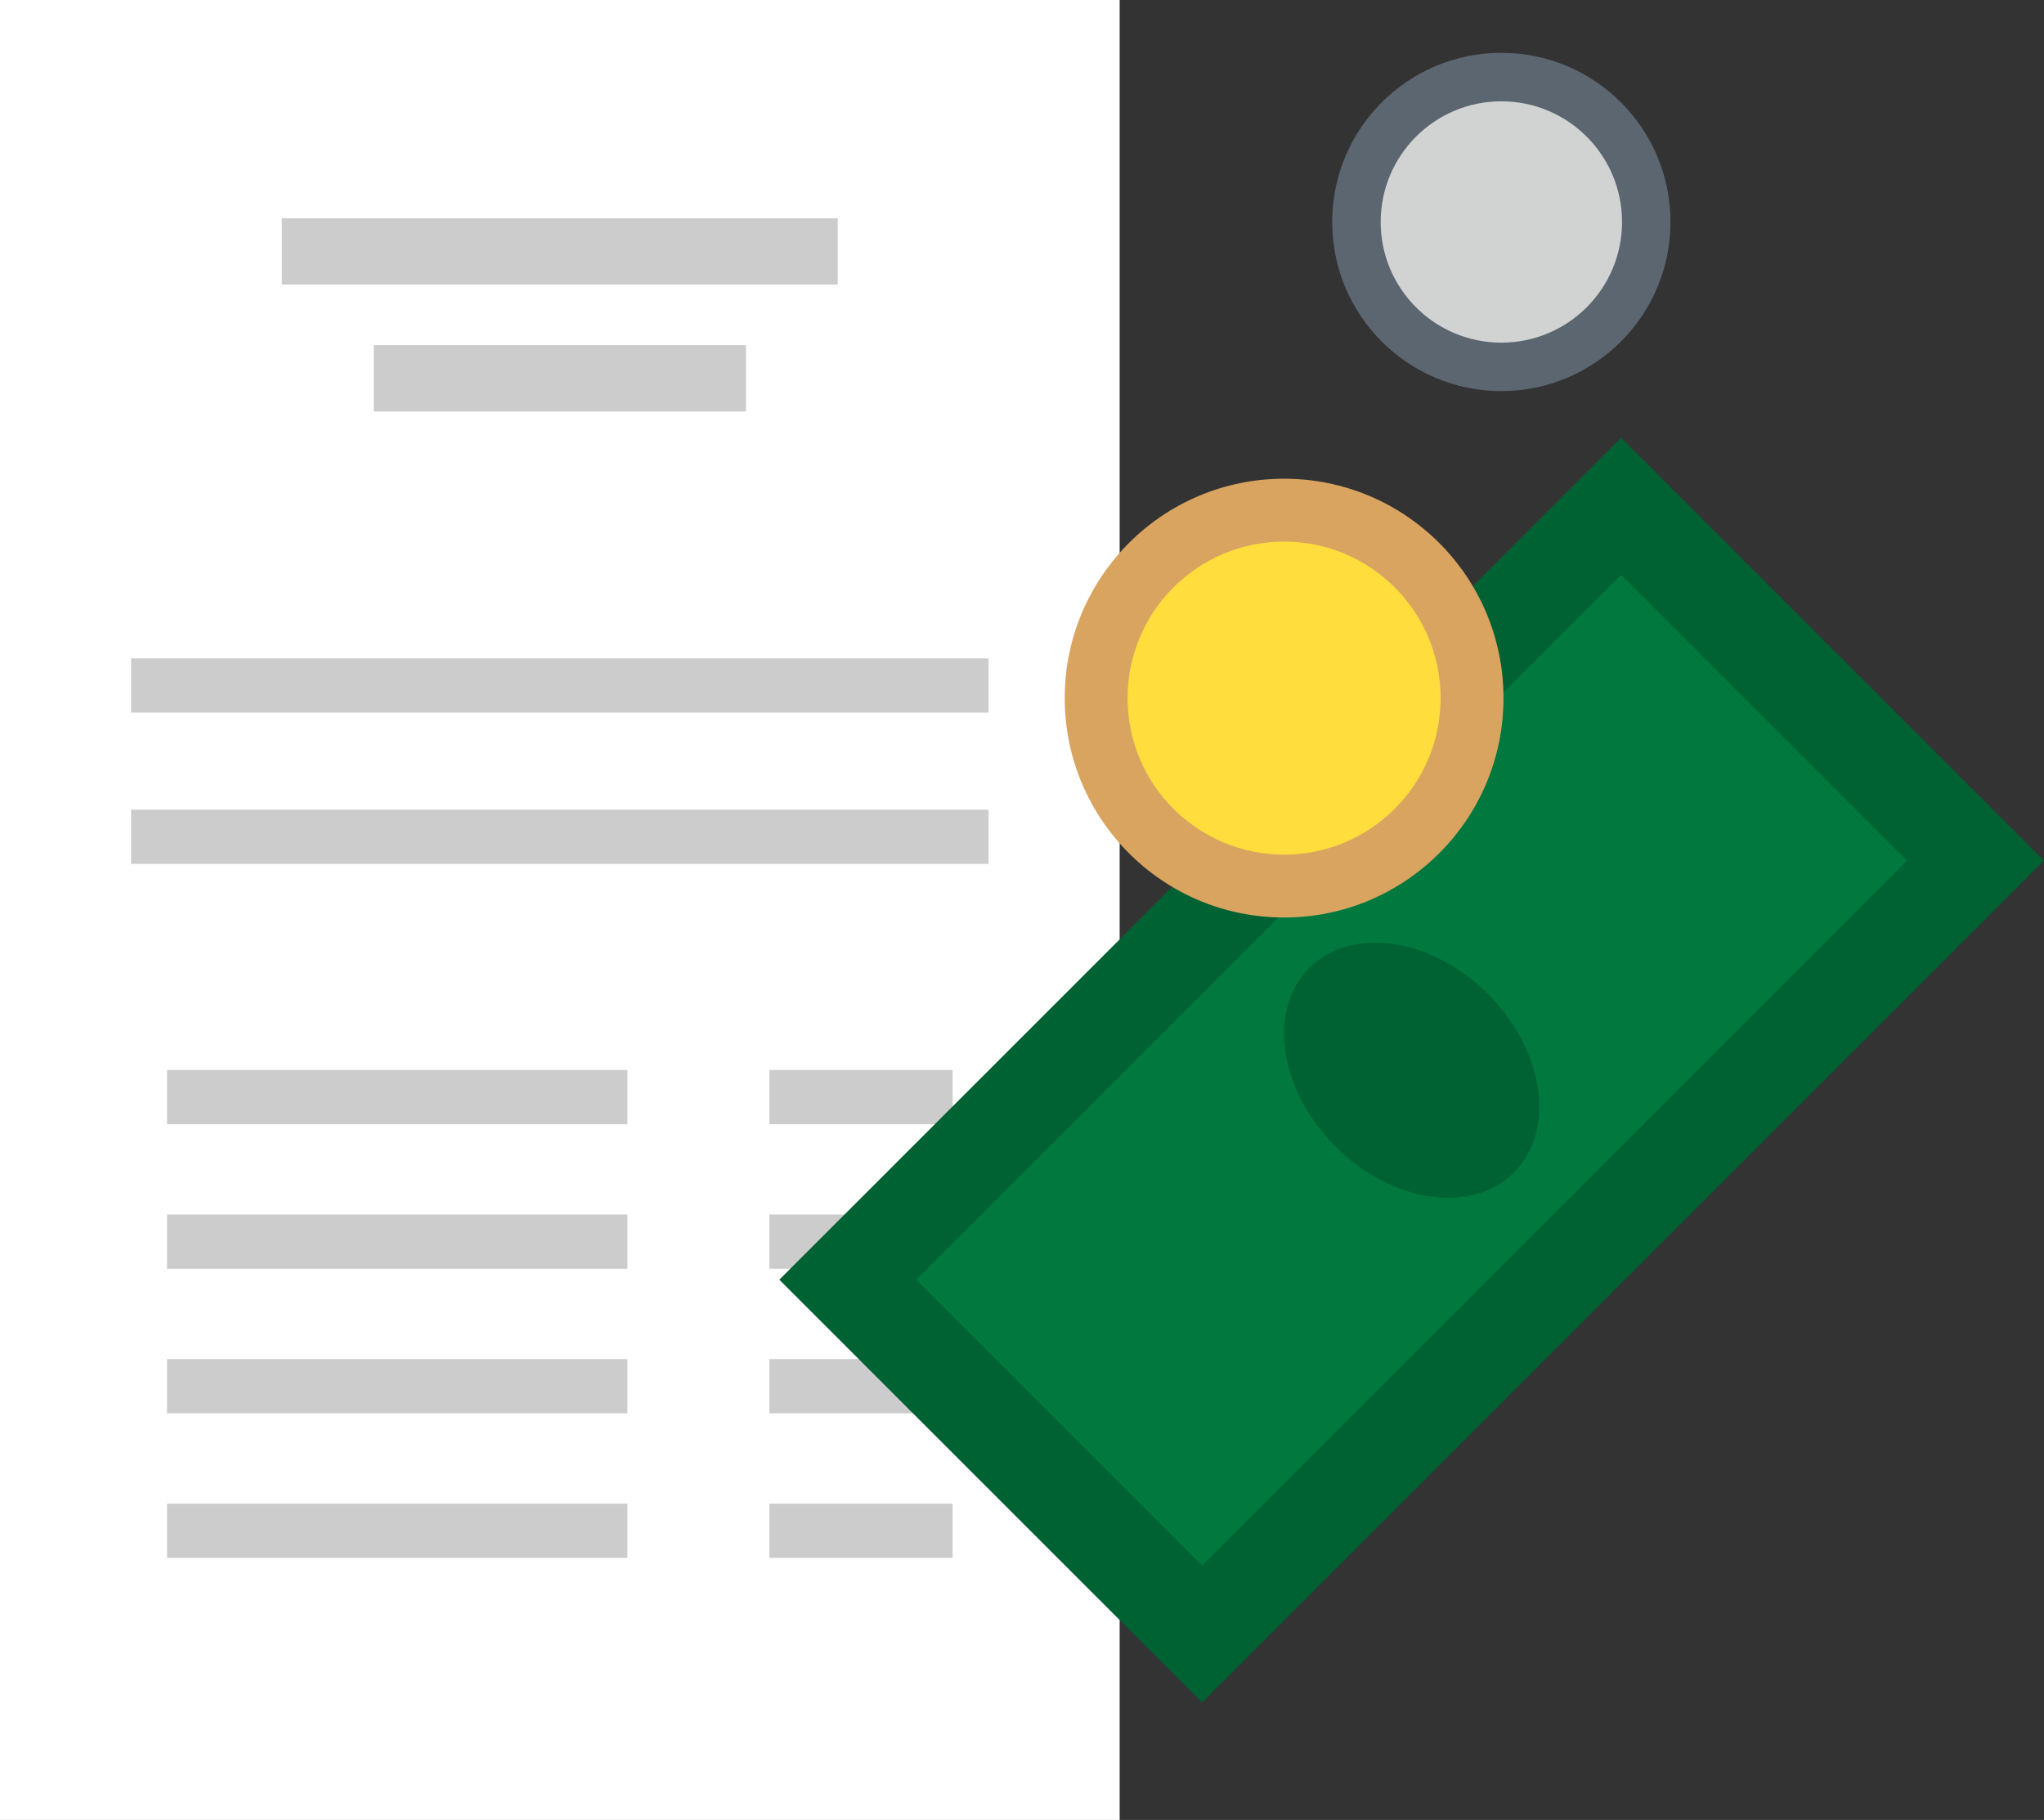
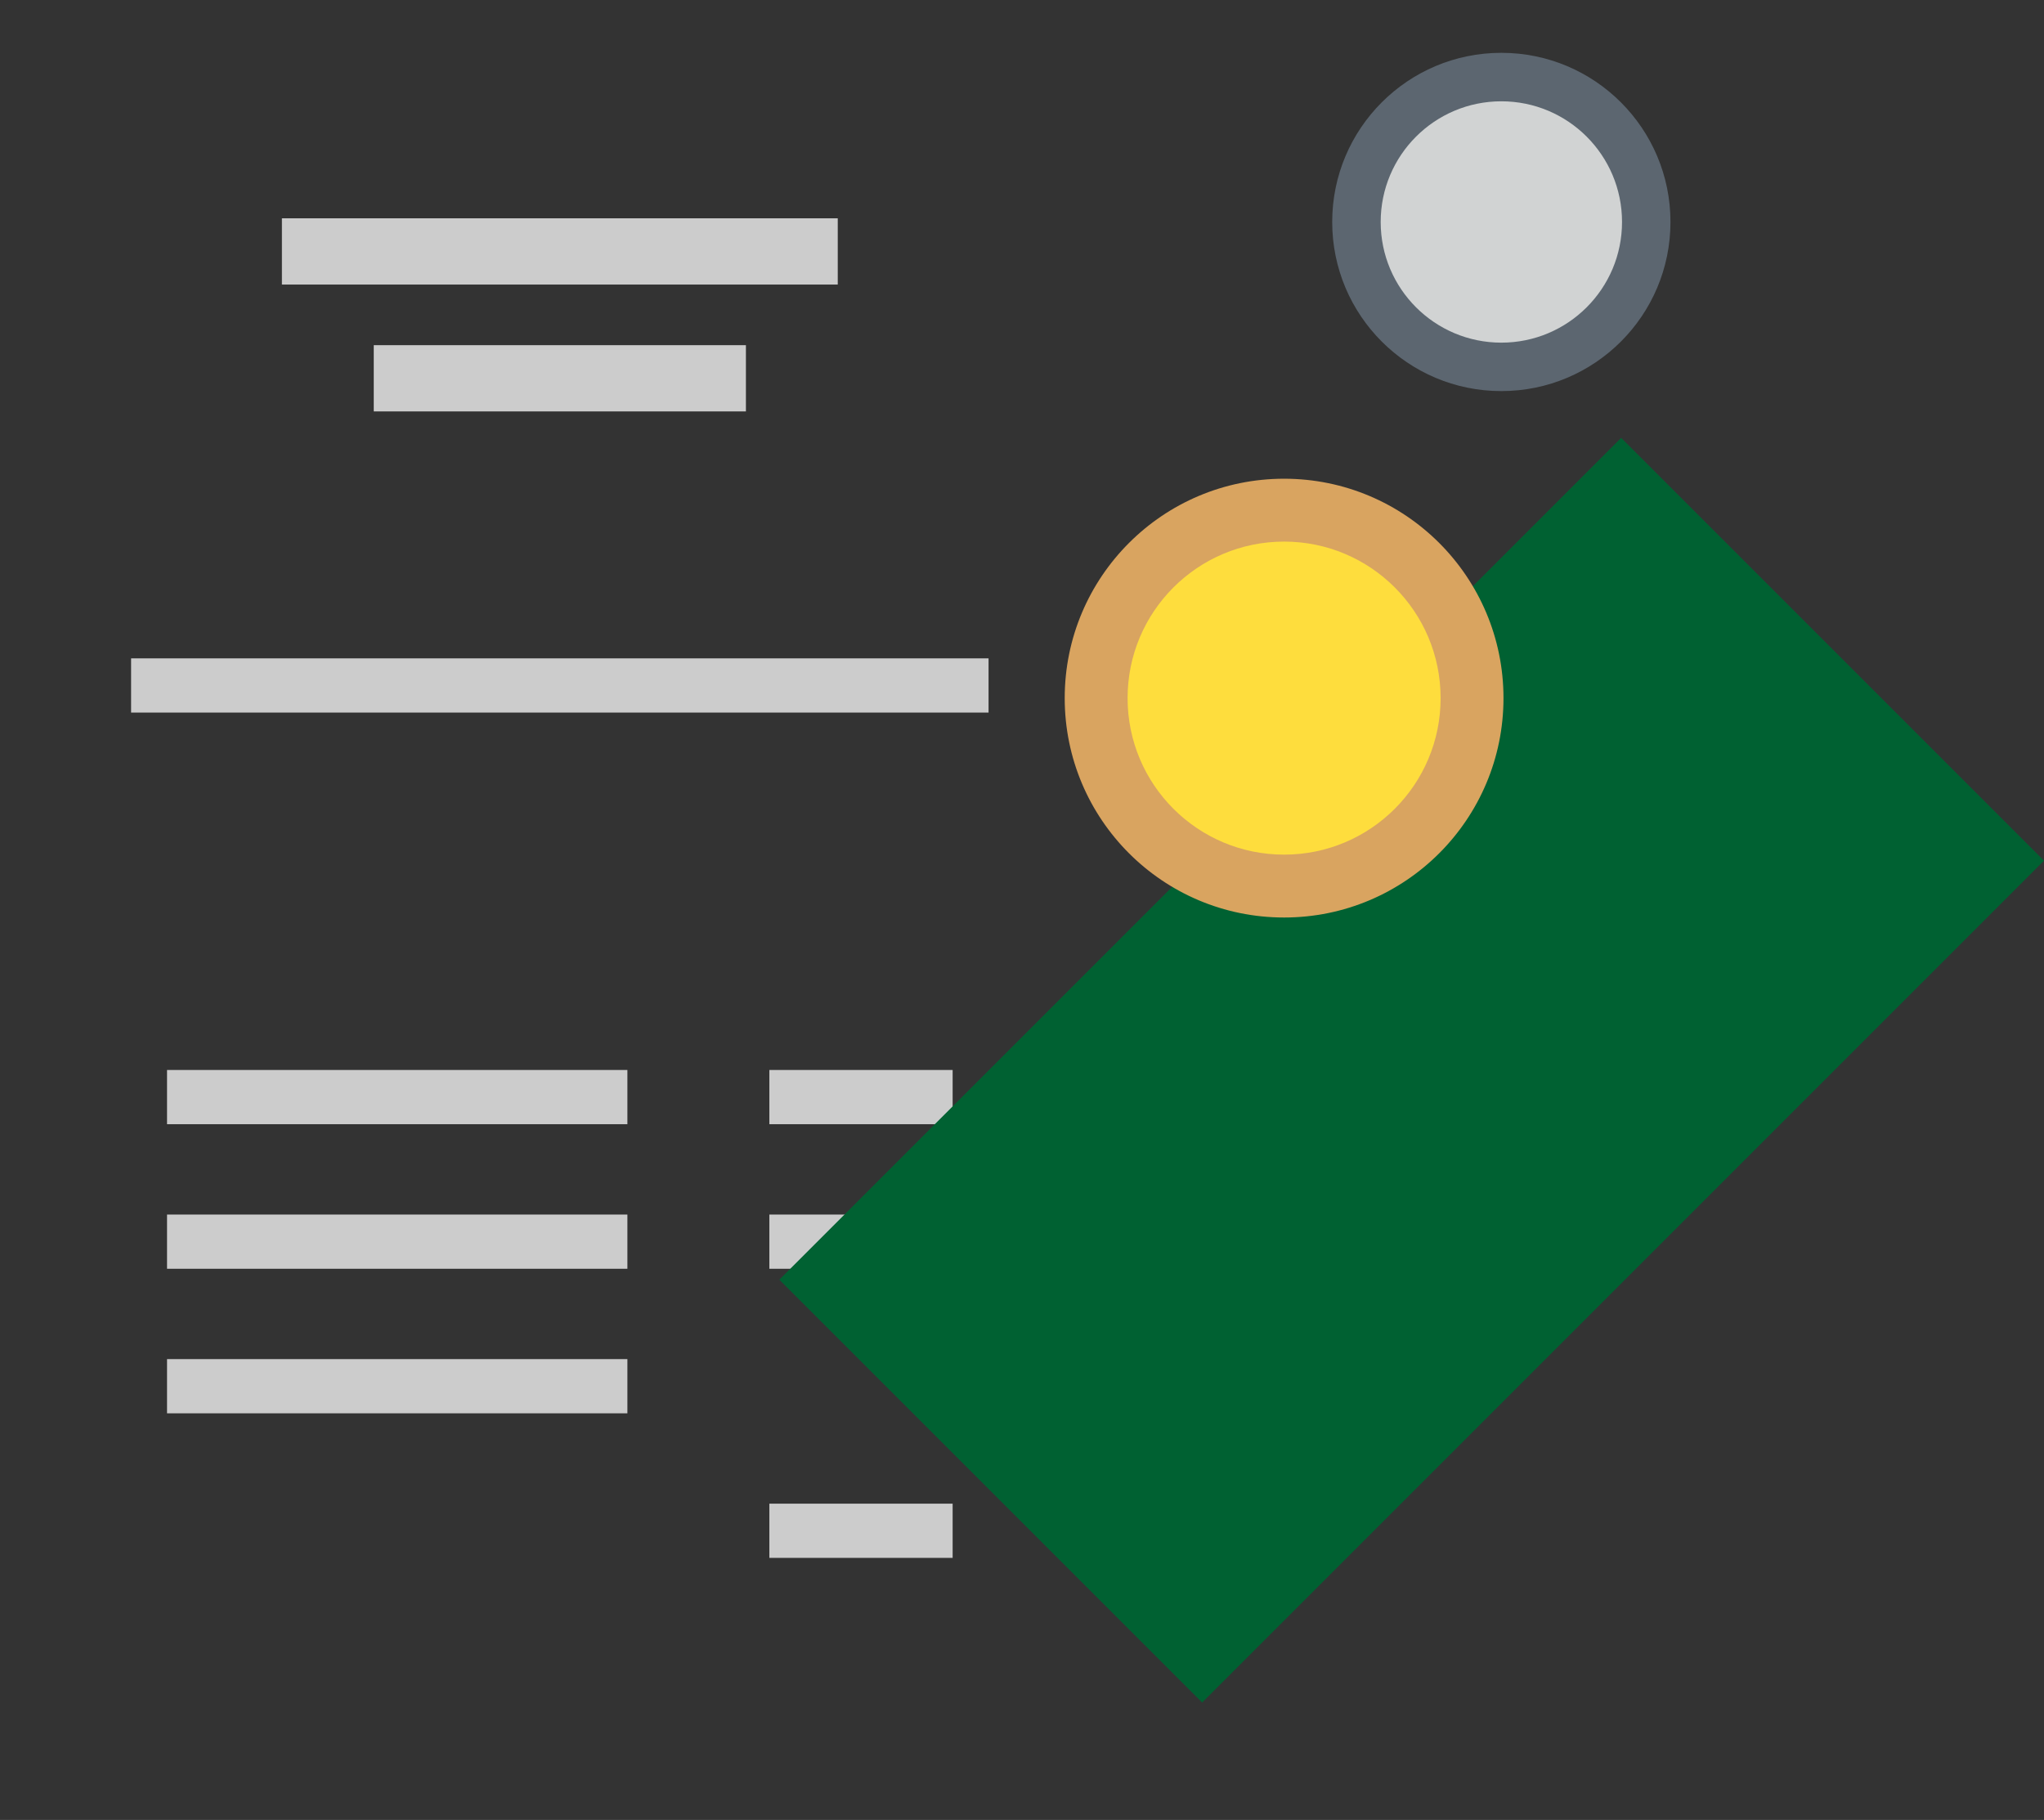
<svg xmlns="http://www.w3.org/2000/svg" id="_008-bill" data-name="008-bill" width="110.049" height="97.984" viewBox="0 0 110.049 97.984">
  <rect x="0" y="0" width="110.049" height="97.984" fill="#333333" stroke="none" />
  <g id="Group_23453" data-name="Group 23453">
-     <rect id="Rectangle_2886" data-name="Rectangle 2886" width="60.283" height="97.984" fill="#fff" />
    <g id="Group_23457" data-name="Group 23457" transform="translate(7.058 11.753)">
      <rect id="Rectangle_2887" data-name="Rectangle 2887" width="29.927" height="3.567" transform="translate(8.12)" fill="#ccc" />
      <rect id="Rectangle_2888" data-name="Rectangle 2888" width="20.037" height="3.567" transform="translate(13.065 6.831)" fill="#ccc" />
      <rect id="Rectangle_2889" data-name="Rectangle 2889" width="46.166" height="2.919" transform="translate(0 23.693)" fill="#ccc" />
-       <rect id="Rectangle_2890" data-name="Rectangle 2890" width="46.166" height="2.919" transform="translate(0 31.84)" fill="#ccc" />
      <rect id="Rectangle_2891" data-name="Rectangle 2891" width="24.786" height="2.919" transform="translate(1.935 45.854)" fill="#ccc" />
      <rect id="Rectangle_2892" data-name="Rectangle 2892" width="24.786" height="2.919" transform="translate(1.935 53.637)" fill="#ccc" />
      <rect id="Rectangle_2893" data-name="Rectangle 2893" width="24.786" height="2.919" transform="translate(1.935 61.42)" fill="#ccc" />
-       <rect id="Rectangle_2894" data-name="Rectangle 2894" width="24.786" height="2.919" transform="translate(1.935 69.203)" fill="#ccc" />
      <rect id="Rectangle_2895" data-name="Rectangle 2895" width="9.868" height="2.919" transform="translate(34.364 45.854)" fill="#ccc" />
      <rect id="Rectangle_2896" data-name="Rectangle 2896" width="9.868" height="2.919" transform="translate(34.364 53.637)" fill="#ccc" />
-       <rect id="Rectangle_2897" data-name="Rectangle 2897" width="9.868" height="2.919" transform="translate(34.364 61.42)" fill="#ccc" />
      <rect id="Rectangle_2898" data-name="Rectangle 2898" width="9.868" height="2.919" transform="translate(34.364 69.203)" fill="#ccc" />
    </g>
  </g>
  <g id="Group_23454" data-name="Group 23454" transform="translate(41.96 23.574)">
    <rect id="Rectangle_2899" data-name="Rectangle 2899" width="64.098" height="32.195" transform="translate(68.089 22.765) rotate(135)" fill="#006132" />
-     <rect id="Rectangle_2900" data-name="Rectangle 2900" width="21.772" height="53.675" transform="translate(22.765 60.719) rotate(-135)" fill="#00783e" />
    <ellipse id="Ellipse_1299" data-name="Ellipse 1299" cx="7.787" cy="5.804" rx="7.787" ry="5.804" transform="translate(35.446 43.656) rotate(-135)" fill="#006132" />
  </g>
  <g id="Group_23455" data-name="Group 23455" transform="translate(57.324 25.774)">
    <circle id="Ellipse_1300" data-name="Ellipse 1300" cx="11.812" cy="11.812" r="11.812" fill="#d9a460" />
    <circle id="Ellipse_1301" data-name="Ellipse 1301" cx="8.427" cy="8.427" r="8.427" transform="translate(3.385 3.385)" fill="#fedd3d" />
  </g>
  <g id="Group_23456" data-name="Group 23456" transform="translate(71.726 2.844)">
    <circle id="Ellipse_1302" data-name="Ellipse 1302" cx="9.106" cy="9.106" r="9.106" fill="#5c6670" />
    <circle id="Ellipse_1303" data-name="Ellipse 1303" cx="6.497" cy="6.497" r="6.497" transform="translate(2.61 2.61)" fill="#d1d3d3" />
  </g>
</svg>